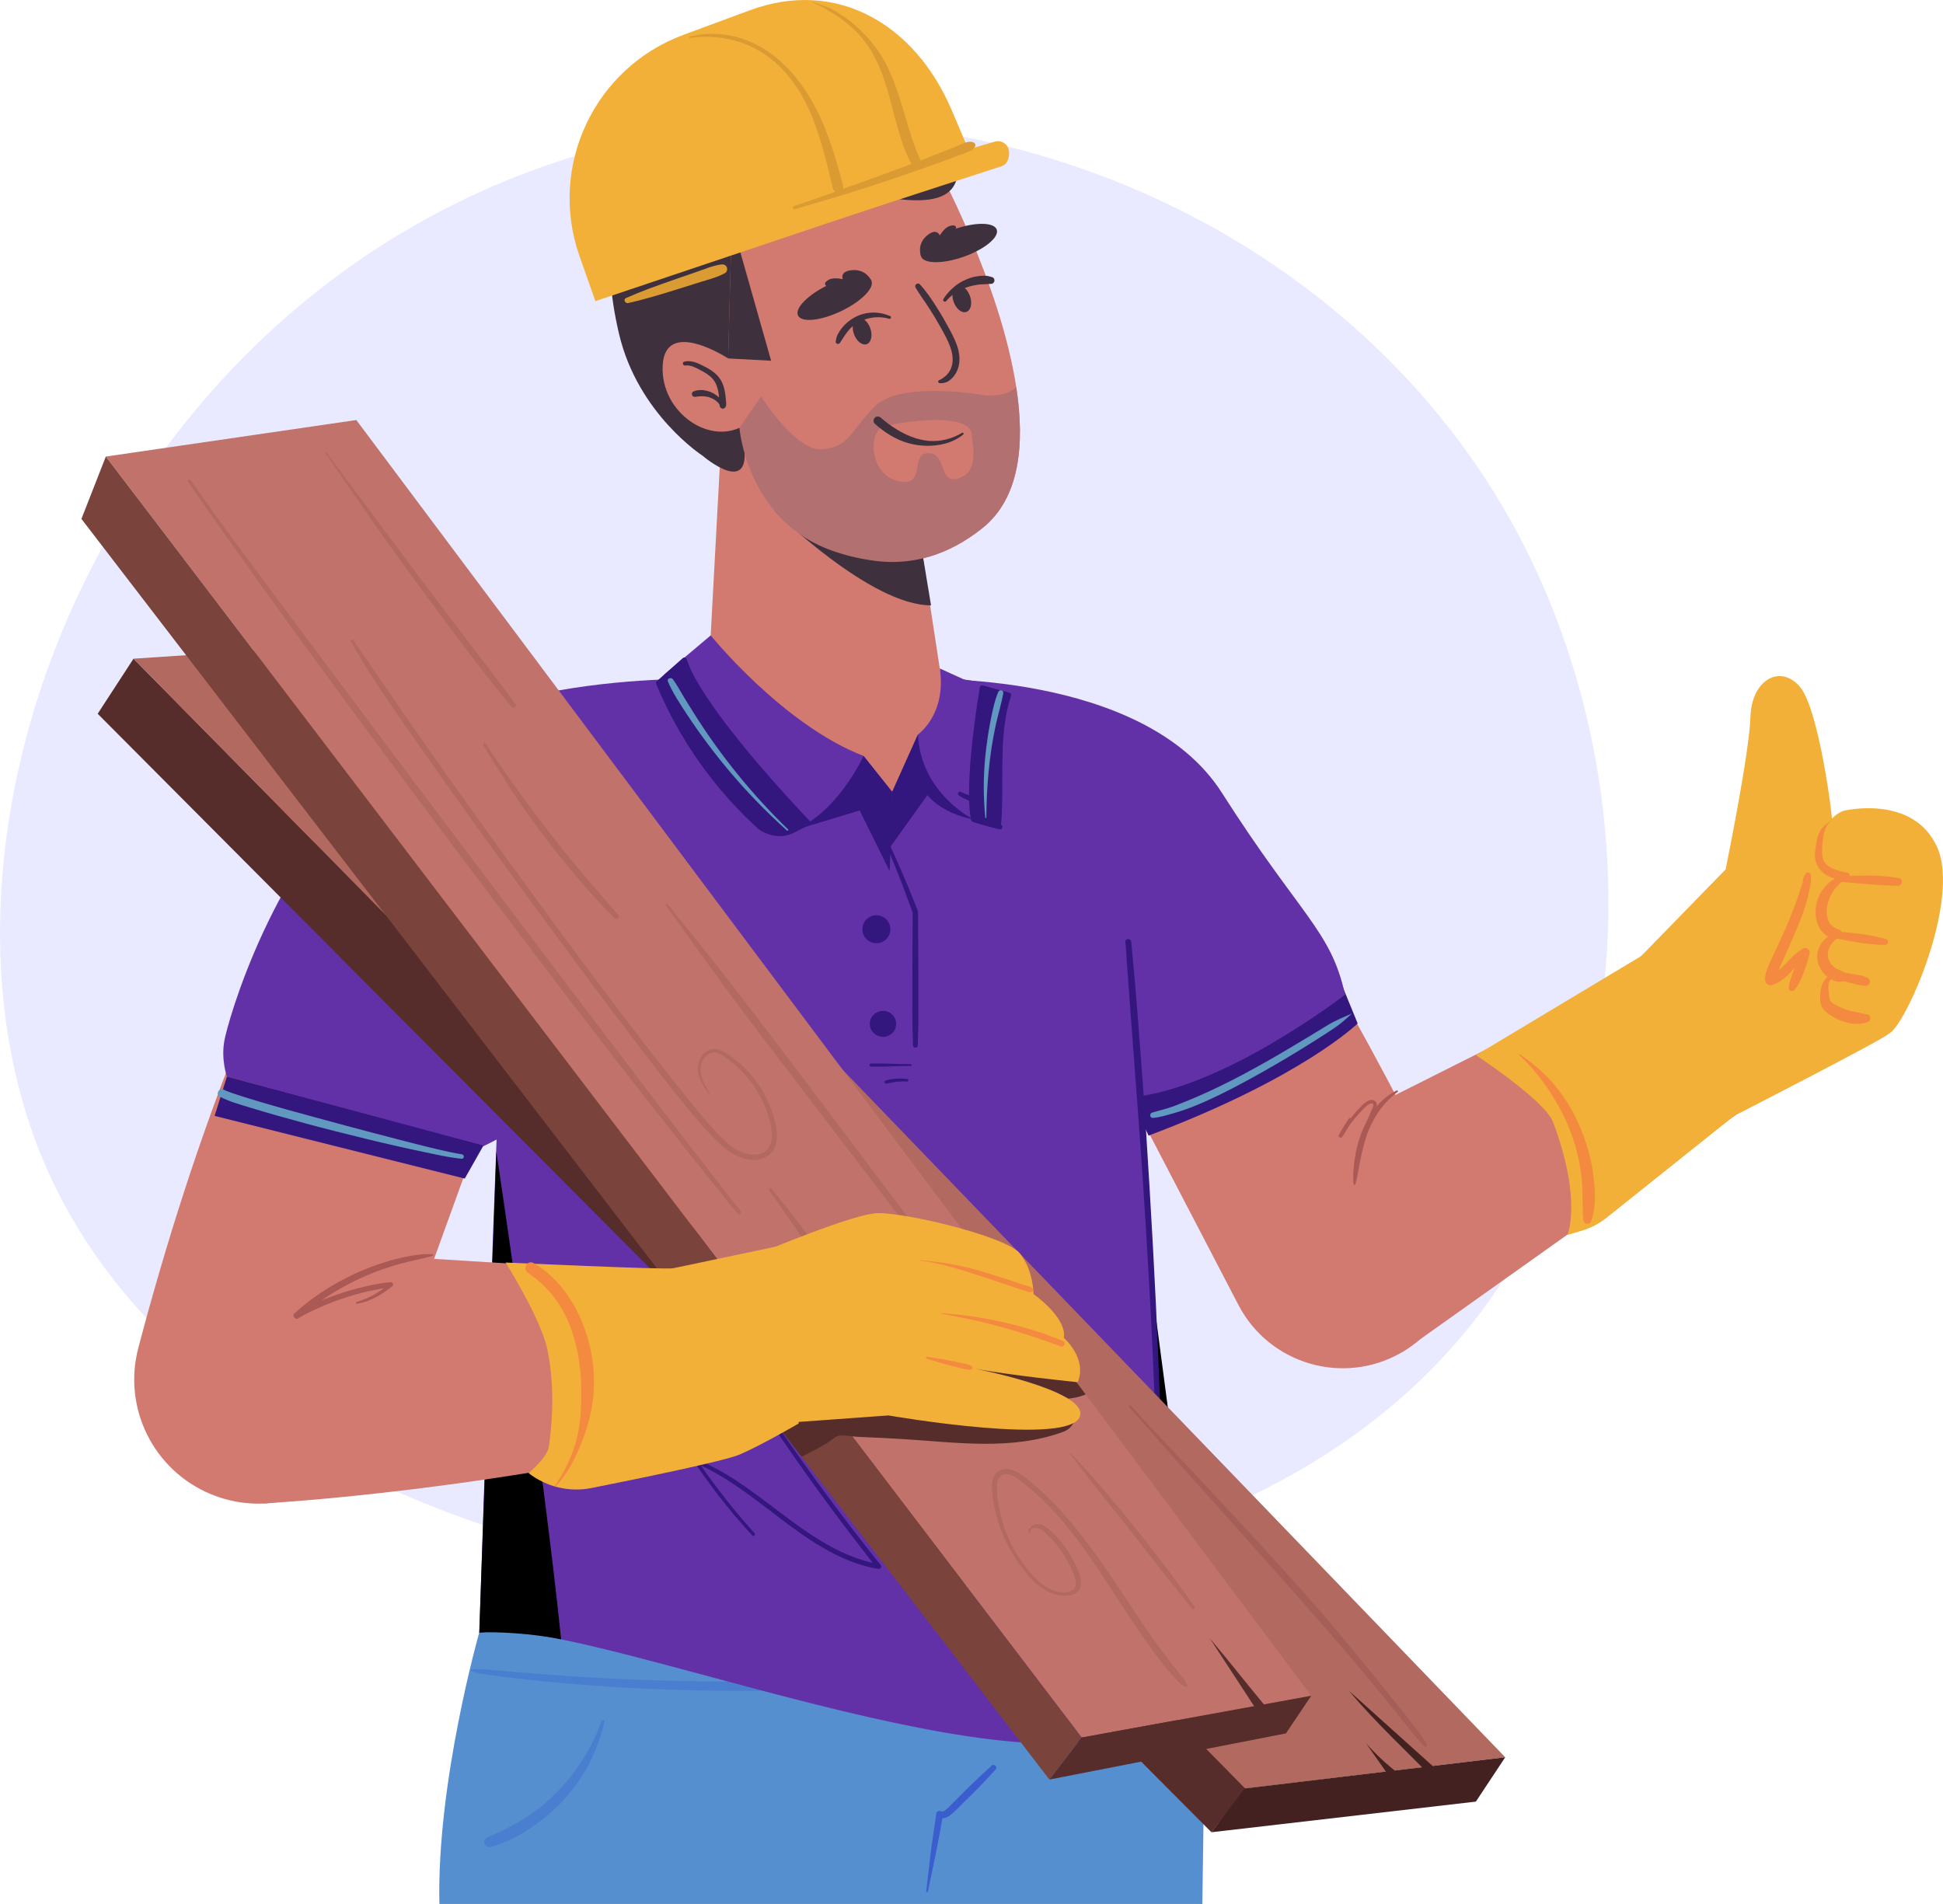
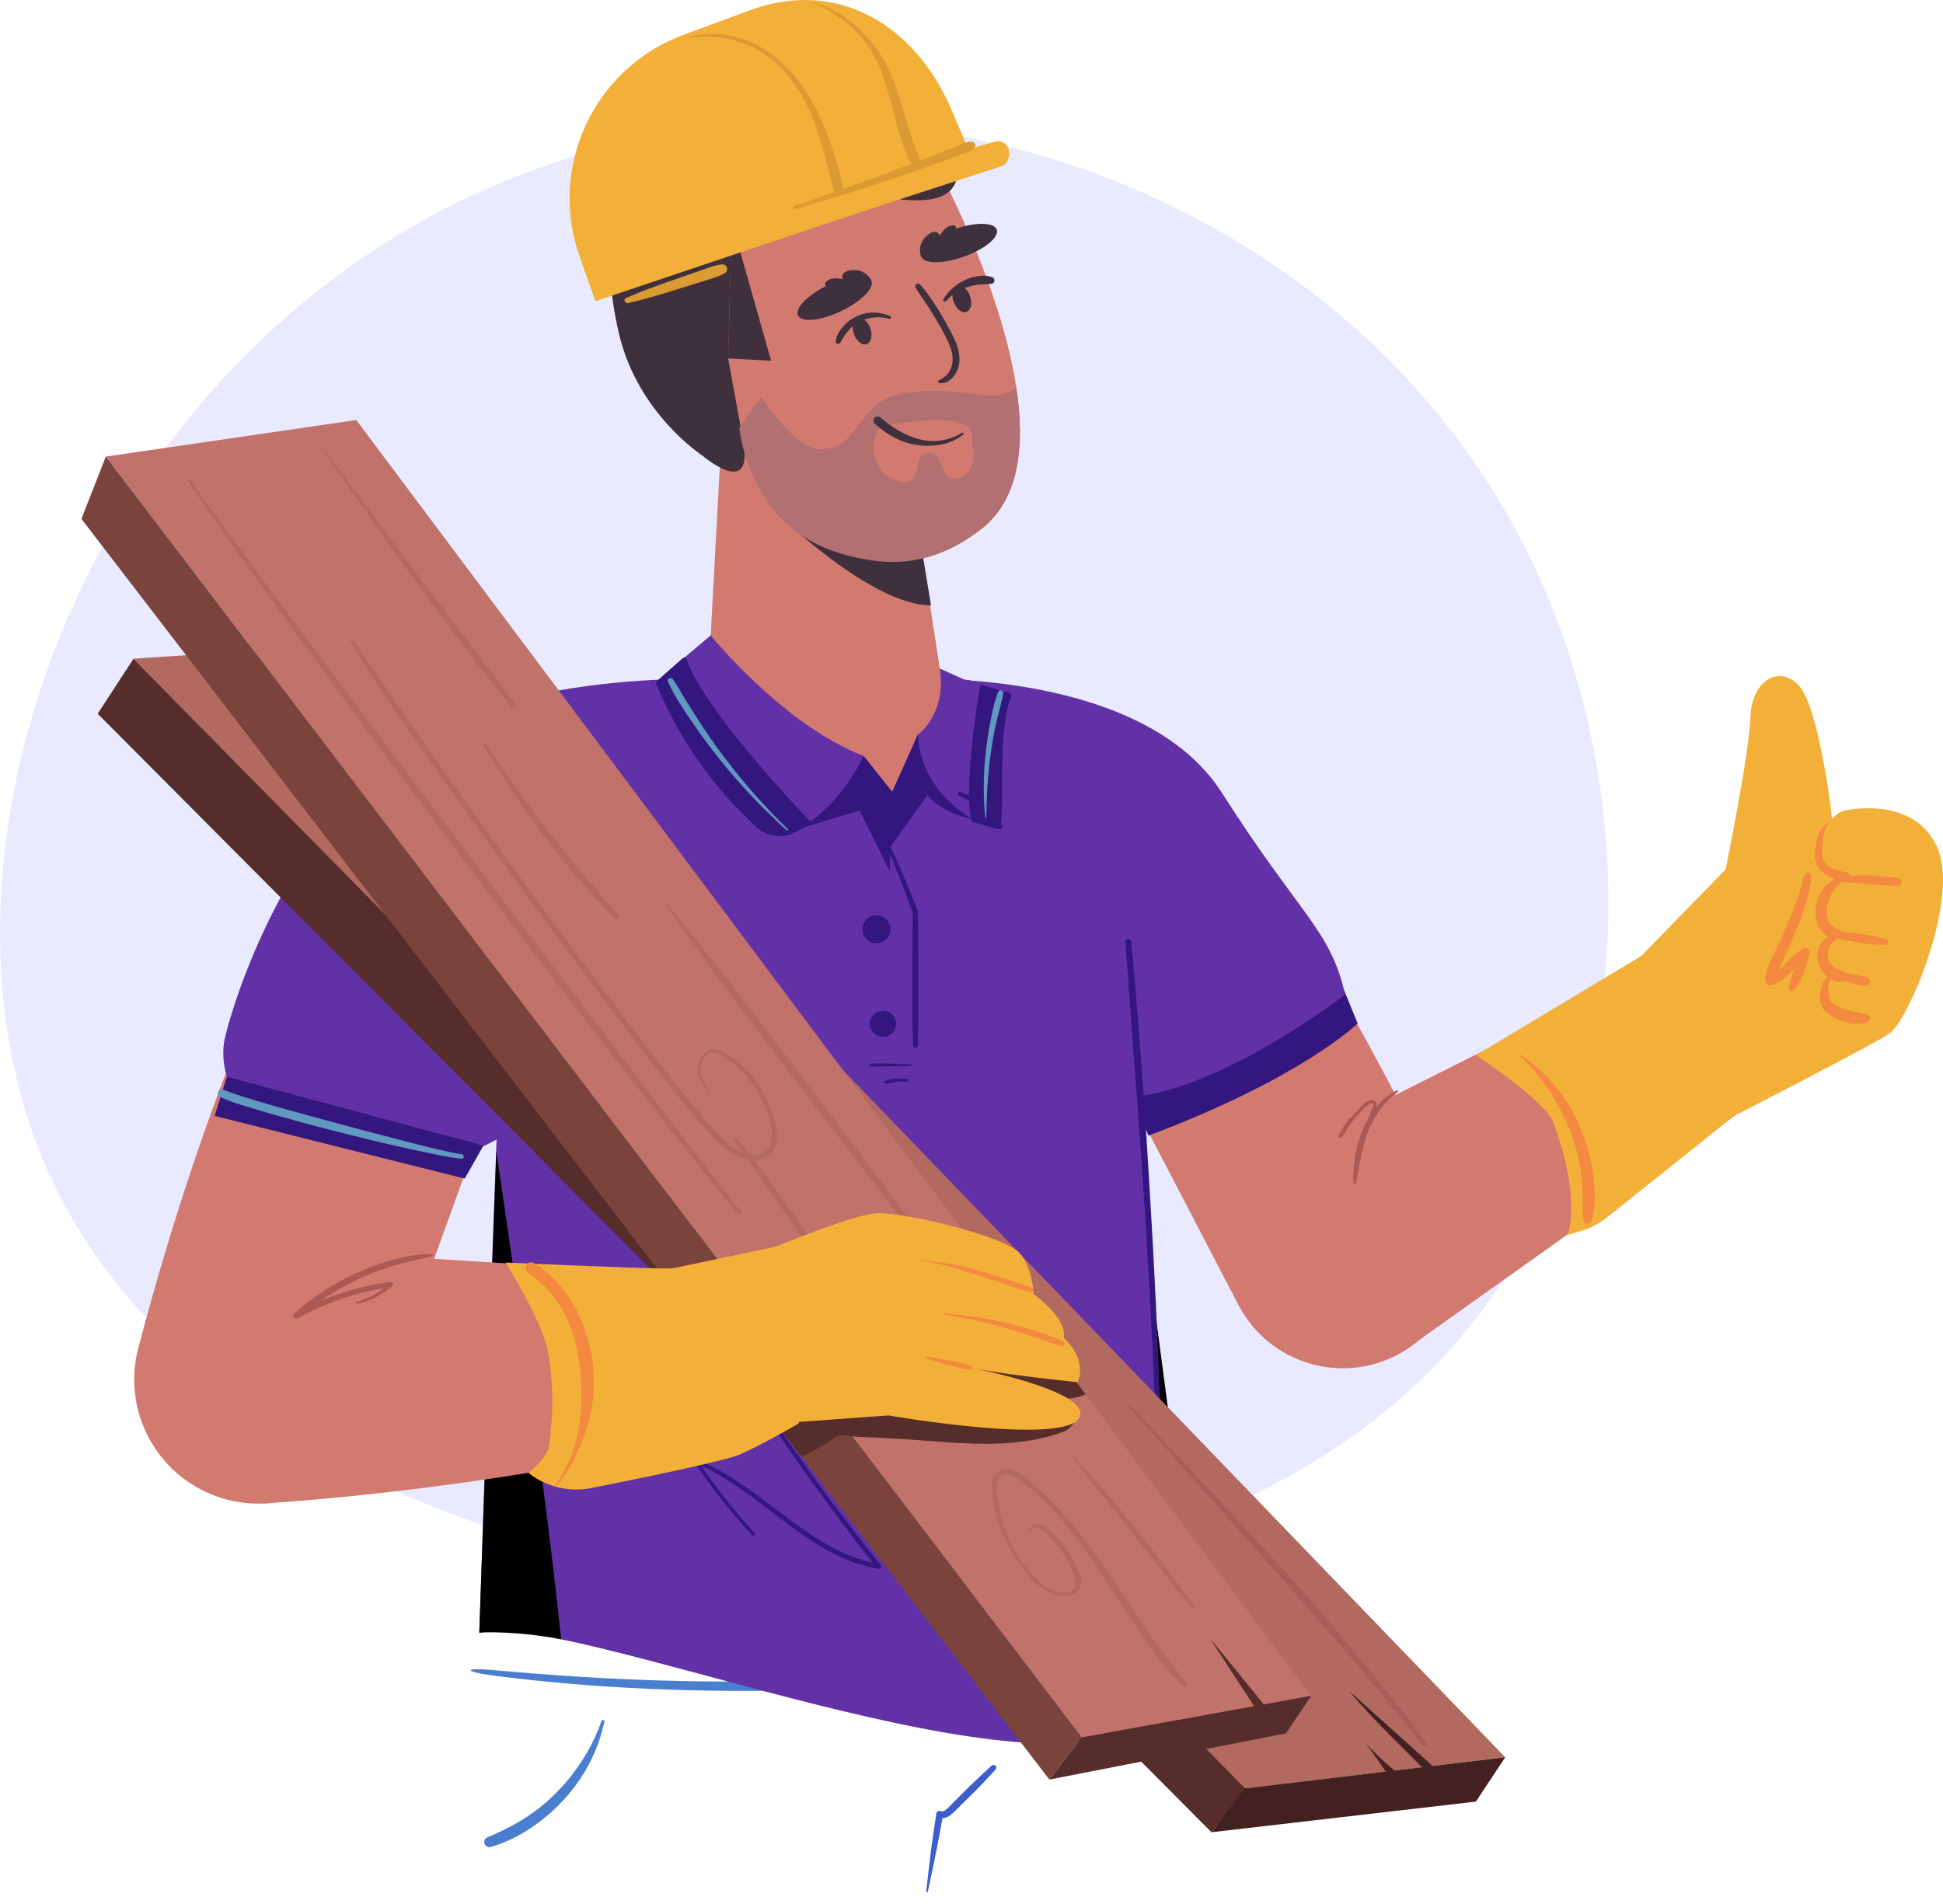
<svg xmlns="http://www.w3.org/2000/svg" id="Layer_1" data-name="Layer 1" viewBox="0 0 840.39 823.56">
  <defs>
    <style>
      .cls-1 {
        fill: #33177e;
      }

      .cls-1, .cls-2, .cls-3, .cls-4, .cls-5, .cls-6, .cls-7, .cls-8, .cls-9, .cls-10, .cls-11, .cls-12, .cls-13, .cls-14, .cls-15, .cls-16, .cls-17, .cls-18, .cls-19, .cls-20, .cls-21, .cls-22, .cls-23 {
        stroke-width: 0px;
      }

      .cls-2 {
        fill: #a55f58;
      }

      .cls-3 {
        fill: #4a7fcf;
      }

      .cls-4 {
        fill: #000;
      }

      .cls-5 {
        fill: #f3b039;
      }

      .cls-6 {
        fill: #6098bf;
      }

      .cls-7 {
        fill: #c1736b;
      }

      .cls-8 {
        fill: #558fcf;
      }

      .cls-9 {
        fill: #aa5955;
      }

      .cls-10 {
        fill: #db9b33;
      }

      .cls-11 {
        fill: #2d232d;
      }

      .cls-12 {
        fill: #7a433c;
      }

      .cls-13 {
        fill: #d27970;
      }

      .cls-14 {
        fill: #b2695f;
      }

      .cls-15 {
        fill: #3b5ecf;
      }

      .cls-16 {
        fill: #562d2a;
      }

      .cls-17 {
        fill: #6331a7;
      }

      .cls-18 {
        fill: #422120;
      }

      .cls-19 {
        fill: #3e303d;
      }

      .cls-20 {
        fill: #f48940;
      }

      .cls-21 {
        fill: #e9eaff;
      }

      .cls-22 {
        fill: #b37070;
      }

      .cls-23 {
        fill: #585cbf;
      }
    </style>
  </defs>
  <path class="cls-21" d="M635.75,573.68c74.25-92.43,78.65-239.05,17.94-347.99C569.6,74.81,366.64,7.07,201.66,85.78,34.16,165.68-37.04,369.27,18.69,501.93c85.37,203.21,473.13,250.92,617.06,71.75Z" />
-   <path class="cls-8" d="M207.28,706.19s-18.43,64.57-17.23,117.37h329.99l1.2-84s-267.93-70.34-313.96-33.37Z" />
  <path class="cls-3" d="M204.03,722.93c2.73.88,5.54,1.3,8.38,1.71s5.7.72,8.56,1.07c5.73.69,11.46,1.3,17.2,1.84,11.36,1.07,22.73,1.96,34.13,2.56,22.77,1.19,45.59,1.58,68.39,1.1,12.79-.27,25.55-.88,38.31-1.82,1.01-.07,1.87-.81,1.87-1.87,0-.97-.86-1.92-1.87-1.87-22.77,1.15-45.57,1.8-68.37,1.69-22.79-.11-45.59-1.04-68.33-2.61-6.31-.44-12.62-.94-18.93-1.46-3.21-.26-6.42-.54-9.62-.83s-6.4-.57-9.61-.34c-.46.03-.57.67-.11.82h0Z" />
  <path class="cls-13" d="M370.45,328.59s82.99-21.45,136.94,4.04c30.53,14.42,89.95,126.71,119.05,185.91,11.82,24.05,2.94,53.14-20.27,66.51h0c-25.13,14.48-57.27,5.05-70.59-20.72l-63.31-121.61" />
  <path class="cls-1" d="M580.26,425.71l6.96,16.98s-23.88,23.49-90.43,48.52l-7.72-16.46,91.19-49.04Z" />
  <polygon class="cls-4" points="498.43 558.15 517.69 704.16 488.02 642.75 498.43 558.15" />
  <path class="cls-17" d="M207.35,706.34c1.42-.37,3.06-.62,4.9-.74,7.26-.49,17.73.88,30.45,3.5,84.54,17.24,268.26,87.46,265.15,7.9,0,0-7.67-121.41-9.81-166.11-2.84-59.68-5.58-95.28-10.02-118.42-13.06-67.89-50.78-135.38-50.78-135.38l-79.5-12.46s-130.35,19.93-135,50.83c-4.65,30.9-15.4,370.89-15.4,370.89Z" />
  <path class="cls-4" d="M207.28,706.19c7.26-.49,22.7.3,35.42,2.91-7.74-75.59-28.02-210.95-28.02-210.95l-7.4,208.03Z" />
  <path class="cls-13" d="M162.25,614.97l57.96-160.09,95.54-133.79s-97.24-40.45-150.97,18.77c-43.53,47.97-82.12,156.3-104.97,243.26-6.81,25.92,6.59,52.87,31.34,63.16h0c28.29,11.76,60.67-2.49,71.1-31.3Z" />
  <path class="cls-19" d="M399.03,240.47s-18.27,7.13-39.11-2.26c0,0,16.51,17.77,41.22,16.09l-2.12-13.84Z" />
  <path class="cls-23" d="M385.06,334.32c-.06,2.66-.53,5.28-.58,7.94-.05,2.48-.07,4.96-.07,7.45,0,4.97-.1,9.94-.26,14.9s-.32,9.93-.6,14.89-.7,10.22-.81,15.36c-.03,1.62,2.62,2.06,2.9.39,1.63-9.98,1.97-20.28,2.12-30.39.07-5.05.03-10.1-.09-15.15-.06-2.49-.18-4.97-.37-7.45-.21-2.69-.88-5.27-1.19-7.94-.08-.65-1.03-.69-1.05,0h0Z" />
-   <path class="cls-23" d="M371.52,354.38v.04c.21-.28.42-.56.64-.84-.44.23-.72.67-.87,1.12l.84-1.09c-.12.08-.32.22-.42.33-.24.24-.41.56-.51.87-.02.07-.04.13-.06.2-.11.31-.12.63-.16.96l.08-.61c-.06.41-.16.82-.31,1.2l.26-.62c-.06.15-.13.31-.23.44l.42-.55s-.04.05-.07.07l.55-.43s-.07.05-.11.07l.66-.28s-.07.02-.1.03l.74-.1s-.04,0-.06,0l.74.1s-.06-.01-.09-.02l.67.28s-.08-.04-.11-.07l.57.44c-.08-.07-.15-.14-.21-.22l.45.58c-.08-.11-.14-.22-.19-.34l.29.69c-.1-.26-.14-.53-.18-.81l.1.78c-.03-.26-.05-.52-.02-.78l-.11.79c.02-.13.05-.26.1-.39l-.3.71c.04-.1.1-.18.16-.27l-.47.6c.06-.08.13-.15.22-.22l-.61.47c.07-.05.14-.1.22-.13l-.72.3c.07-.03.13-.04.2-.06l-.8.11c.07,0,.13,0,.2,0l-.8-.11s.09.02.14.04l-.72-.3c.12.05.24.13.34.2l-.6-.46s.06.06.09.08c.51.47.67.52,1.32.77l-.69-.29s.06.03.09.05c.32.2.67.31,1.04.33.37.08.74.07,1.11-.05l.67-.28c.42-.25.75-.58,1-1,.01-.02.02-.04.04-.06.08-.15.25-.55.3-.71.16-.5.12-.74.06-1.19-.02-.11-.03-.31-.07-.46-.15-.56-.48-1.16-.9-1.57-.89-.89-2.32-1.23-3.52-.87-1,.3-1.8.95-2.35,1.83-.2.32-.34.68-.45,1.04-.09.3-.12.75-.15.98-.01.12-.02.24-.02.36.02.63.15,1.25.35,1.85.24.7.6,1.39,1.15,1.89.43.39.93.74,1.52.86s1.03.16,1.59,0c.27-.08.54-.18.78-.32.69-.4,1.21-1.08,1.43-1.85.11-.37.14-.77.14-1.15s-.07-.8-.13-1.2c-.03-.19-.07-.38-.14-.55-.2-.51-.39-1.02-.78-1.42-.45-.46-1.07-.88-1.74-.82l.92.25c-.25-.14-.44-.2-.7-.23-.25-.03-.53-.04-.77.05l1.09.14-.04-.02c-.21-.12-.45-.19-.69-.19-.19,0-.37.03-.53.12-.36.15-.72.48-.8.89h0Z" />
  <path class="cls-17" d="M317.47,293.96s-103.1-6.63-151.52,36.17c-48.42,42.8-67.35,111.63-68.89,119.93-1.54,8.3,1.08,15.61,1.08,15.61l110.95,30.12s14.22-6.7,19.42-11.9c35.43-35.43,112.81-153.54,112.81-153.54l-23.86-36.39Z" />
  <polygon class="cls-1" points="98.15 465.67 92.83 482.68 201.02 509.8 209.1 495.52 98.15 465.67" />
  <path class="cls-17" d="M396.24,293.76s98.17-4.27,132.22,49.12c34.05,53.39,47.33,59.7,53.29,87.39,0,0-53.19,41.17-93.21,44.43-40.03,3.25-92.3-180.93-92.3-180.93Z" />
  <path class="cls-1" d="M502.92,675.82c-.14-9.66.09-19.33-.06-28.99s-.4-18.75-.7-28.13c-.59-18.02-1.33-36.03-2.18-54.03-.82-17.24-1.78-34.47-2.81-51.69s-2.06-33.41-3.29-50.1c-1.22-16.5-2.49-32.99-4.03-49.47-.19-2.01-.38-4.01-.57-6.02-.15-1.59-2.64-1.63-2.52,0,1.13,16.4,2.38,32.79,3.61,49.19,1.25,16.65,2.52,33.29,3.66,49.95,1.18,17.14,2.23,34.29,3.16,51.45s1.8,35.79,2.49,53.69c.36,9.31.63,18.62,1,27.92.19,4.84.32,9.69.58,14.53s.63,9.66.74,14.5c.06,2.4.11,4.8.16,7.2.01.49.77.49.77,0h0Z" />
  <path class="cls-1" d="M238.72,492.71c.71-6.59,1.55-13.14,2.5-19.7.9-6.17,1.51-12.38,2.35-18.55,1.67-12.31,3.78-24.55,6.16-36.74,1.42-7.26,2.82-14.55,4.43-21.77.47-2.13-2.64-3.01-3.28-.9-1.96,6.44-3.81,12.85-5.24,19.44-1.32,6.1-2.37,12.27-3.32,18.44-1.91,12.4-3.07,24.92-3.98,37.43-.27,3.65-.32,7.33-.45,10.99s-.38,7.59-.6,11.38c-.05.92,1.32.89,1.42,0h0Z" />
  <path class="cls-6" d="M199.69,499.26c-.53-.05-1.08-.14-1.86-.28-1.02-.18-2.03-.39-3.04-.6-2.81-.6-5.61-1.26-8.4-1.93-7.85-1.9-15.66-3.99-23.48-6.01-8.99-2.33-17.94-4.79-26.9-7.21-8.06-2.18-16.11-4.4-24.11-6.8-2.98-.89-5.96-1.8-8.91-2.76-1.1-.36-2.2-.73-3.29-1.12-.46-.17-.91-.33-1.37-.51-.18-.07-.36-.15-.55-.22-.35-.14.31.15-.19-.08-.27-.13-.55-.25-.81-.39-1.97-1.04-3.72,1.94-1.75,2.99,4.07,2.16,8.77,3.42,13.15,4.76,7.77,2.38,15.6,4.57,23.44,6.7,9.04,2.46,18.15,4.72,27.25,6.95,8.15,1.99,16.33,3.85,24.54,5.57,5.08,1.07,10.21,2.24,15.37,2.82.3.03.6.06.9.08,1.27.08,1.23-1.83,0-1.96h0Z" />
-   <path class="cls-6" d="M584.75,438.4c-3.57,1.54-7.07,2.95-10.41,4.98-5.35,3.26-10.7,6.53-16.09,9.72-12.96,7.69-26.17,15.07-40.01,21.09-3.43,1.49-6.89,2.89-10.38,4.23-3.14,1.2-6.36,1.88-9.55,2.85-1.21.37-1.05,2.37.31,2.28,2.95-.18,5.89-1.16,8.73-1.94,3.19-.88,6.31-1.98,9.38-3.22,7.02-2.85,13.81-6.26,20.49-9.83,12.57-6.74,24.84-14.07,36.81-21.82,2.33-1.51,4.66-3.05,6.8-4.83,1.35-1.12,2.57-2.38,3.95-3.48.01-.01,0-.03-.02-.02h0Z" />
  <path class="cls-13" d="M297.3,172.65c10.43,19.09,23.43,36.05,37.88,48.53.02.02.04.04.06.06,12.88,11.13,26.91,18.7,41.27,21.07.02.02.04.02.06.02.93.12,1.83.27,2.74.37.33.04.66.06.99.1,14.85,1.48,30-2.7,44.6-14.34,16.13-12.88,18.46-36.13,14.67-60.88-6.97-45.71-34.75-96.51-34.75-96.51-12.88-26.7-38.27-11.79-76.16-5-37.9,6.77-61.5,51.45-31.35,106.57Z" />
  <path class="cls-13" d="M397.56,230.86l8.91,58.29s11.96,50.1-24.11,56.26c-36.06,6.16-75.78-55.55-75.78-55.55l6.04-112.04,84.94,53.04Z" />
  <path class="cls-19" d="M335.23,221.25s41.44,40.74,67.46,40.59l-5.13-30.98-62.33-9.61Z" />
  <path class="cls-19" d="M296.21,69s-45.47,3.12-28.46,75.44c8.13,34.57,36.11,52.67,36.11,52.67,0,0,22.92,19.71,17.36-7.57l-6.28-34.5,1.56-59.02-20.29-27.01Z" />
-   <path class="cls-13" d="M314.94,155.04s-27.1-17.75-28.31,2.89c-1.2,20.64,21.2,35.82,36.21,25.44,15.02-10.38-7.91-28.34-7.91-28.34Z" />
  <path class="cls-19" d="M406.44,165.74c1.44.07,2.81-.18,4-1.02s2.14-1.87,2.88-3.11c1.71-2.83,1.98-6.06,1.38-9.26-.67-3.55-2.38-6.84-4.07-10.01s-3.53-6.34-5.47-9.4c-2.21-3.5-4.49-6.92-7.31-9.96-.91-.98-2.54.29-1.84,1.42.88,1.45,1.75,2.89,2.73,4.27s1.93,2.79,2.86,4.21c1.85,2.84,3.61,5.75,5.26,8.72s3.26,5.8,4.3,8.92c.92,2.77,1.27,5.63.35,8.33-.4,1.19-1.1,2.35-1.99,3.29-.44.46-.93.8-1.43,1.18-.6.45-1.1.82-1.82,1.07s-.6,1.3.18,1.34h0Z" />
  <ellipse class="cls-19" cx="361.02" cy="128.93" rx="17.57" ry="6.31" transform="translate(-20.36 167.77) rotate(-25.47)" />
  <path class="cls-19" d="M376.88,121.38s-2.14-4.93-8.06-4.54c-5.92.39-4.27,3.95-4.27,3.95,0,0-3.9-1.03-6.14.24-2.8,1.59-1.01,2.66-1.01,2.66l19.48-2.3Z" />
  <ellipse class="cls-19" cx="414.74" cy="105.09" rx="17.36" ry="6.29" transform="translate(-11.28 144.57) rotate(-19.51)" />
  <path class="cls-19" d="M398.39,110.91s-2.03-4.97,2.34-8.84c4.38-3.88,5.77-.22,5.77-.22,0,0,1.96-3.46,4.42-4.14,3.07-.85,2.59,1.15,2.59,1.15l-15.12,12.06Z" />
  <ellipse class="cls-19" cx="372.88" cy="143.22" rx="3.75" ry="5.97" transform="translate(-26.42 132.77) rotate(-19.51)" />
  <ellipse class="cls-19" cx="416" cy="129.27" rx="3.75" ry="5.97" transform="translate(-19.29 146.38) rotate(-19.51)" />
  <path class="cls-22" d="M319.82,185.08s1.58,19.81,15.35,36.11c.02.02.04.04.06.06,5.8,6.85,13.76,13.09,24.69,16.95,5.45,1.93,11.01,3.29,16.58,4.11.02.02.04.02.06.02.93.12,1.83.27,2.74.37.33.04.66.06.99.1,14.85,1.48,30-2.7,44.6-14.34,16.13-12.88,18.46-36.13,14.67-60.88-6.07,5.18-15.62,3.11-15.62,3.11,0,0-34.73-5.97-45.67,5.2-10.97,11.17-10.64,17.2-22.36,18.43-11.71,1.23-26.7-22.82-26.7-22.82l-9.38,13.56ZM382.52,184.34c6.79-1.65,36.53-6.55,37.72,3.42.68,5.66,3.05,16.24-5.5,19.12-9.48,3.19-4.57-12.54-14.64-10.68-5.68,1.05,0,15.41-12.33,11.71-12.34-3.7-12.06-21.92-5.25-23.56Z" />
  <path class="cls-19" d="M416.1,187.22c-4.24,2.61-9.48,3.93-14.45,3.47s-9.66-2.4-13.83-4.96c-2.52-1.54-4.69-3.16-6.85-5.06-.75-.66-1.87-.74-2.6,0-.68.68-.74,1.94,0,2.6,4.12,3.71,8.99,6.87,14.38,8.38s10.82,1.58,16.05.22c2.9-.75,5.51-2.08,7.85-3.95.4-.32-.12-.97-.54-.71h0Z" />
  <path class="cls-19" d="M296.44,158.11c2.32-.35,4.69,1.06,6.66,2.08s3.74,2.07,5.16,3.7,2.05,3.58,2.44,5.58c.2,1.02.3,2.05.37,3.09.07,1.15-.08,2.48.42,3.54l1.15-2c-.06,0-.11-.01-.17-.02l.9.52c-1.55-2.05-3.3-3.84-5.69-4.89s-5.37-1.45-7.83-.33c-.55.25-.73,1.03-.5,1.54.27.6.83.81,1.45.71,2.08-.31,4.01-.42,6.06.25,1.93.63,3.83,1.9,4.71,3.78v-1.05c-.02.05-.05.11-.07.16-.36.71-.13,1.56.63,1.88s1.5-.12,1.79-.86c.35-.88.09-2.09.02-3.02-.08-.98-.19-1.96-.35-2.93-.3-1.87-.83-3.72-1.79-5.36-1.96-3.36-5.49-5.24-8.9-6.85-2.17-1.03-4.51-1.8-6.92-1.2-1.11.28-.62,1.84.46,1.68h0Z" />
  <path class="cls-17" d="M307.4,274.84s31.16,38.66,66.11,52.15l23.52,29.51.97,77.65-13.78-5.62-31.52-89.61-32.88,20.11s-33.37-44.05-32.65-67.13l20.23-17.06Z" />
  <path class="cls-17" d="M380.54,354.49l16.49-36.78s12.48-8.73,9.45-28.56l25.7,11.67-6.06,66.75-24.96-23.65-20.61,30.27v-19.7Z" />
  <path class="cls-1" d="M384.81,376.83l1.09-34.3-12.39-15.54s-11.45,25.21-30.93,32.4l29.24-8.8,12.99,26.24Z" />
  <path class="cls-1" d="M421.17,354.49s-22.89-11.1-24.15-36.78l-11.13,24.82-1.68,25.04,16.93-23.65s5.46,7.71,20.03,10.57Z" />
  <path class="cls-1" d="M432.59,347.72c-1.51-.13-3.06-.29-4.54-.66s-2.86-.87-4.29-1.33c-2.87-.91-5.59-2.1-8.36-3.26-.96-.4-1.46,1.09-.68,1.6,2.58,1.69,5.63,2.84,8.63,3.54,1.48.34,3.03.49,4.54.62s3.12.3,4.7.33c.56.01.54-.81,0-.85h0Z" />
  <g>
    <path class="cls-1" d="M432.59,357.75c1.44-18.5-1.95-39.54,3.82-57.17l-11.62-3.1s-6.97,41.71-3.61,57.02l11.41,3.25Z" />
    <path class="cls-1" d="M432.92,357.75c.67-7.45.58-14.94.6-22.41.02-7.5.09-15.06,1.1-22.5.55-4.07,1.41-8.11,2.71-12.01.16-.49-.19-1.04-.66-1.17-3.38-.93-6.77-1.87-10.15-2.79-.48-.13-.96-.26-1.45-.39s-1.18.17-1.27.72c-.86,5.06-1.58,10.16-2.24,15.25-1.24,9.59-2.28,19.26-2.42,28.94-.07,4.46-.01,9.04.93,13.41.08.39.43.7.8.8,3.17.91,6.33,1.86,9.52,2.7.71.19,1.6.49,2.34.39h-.55l.13.04c1.28.36,1.82-1.62.55-1.98l-.13-.04.45.26c-.48-.4-1.29-.6-1.88-.78-.91-.28-1.83-.54-2.75-.8l-5.78-1.64-1.3-.37.8.8c-.4-1.82-.54-3.14-.68-5.04-.15-2.08-.21-4.17-.2-6.25,0-4.83.28-9.65.67-14.46.69-8.55,1.7-17.09,2.91-25.43.26-1.76.51-3.52.8-5.27l-1.27.72c3.39.9,6.8,1.77,10.19,2.65l1.45.38-.66-1.17c-2.24,7.08-3.02,14.54-3.26,21.93s.17,15.27.27,22.89c.06,4.2.03,8.4-.24,12.59-.03.43.62.42.66,0Z" />
  </g>
  <path class="cls-1" d="M373.3,344.25c6.45,12.85,12.25,26,17.36,39.43,1.27,3.35,2.5,6.72,3.72,10.09.08.22.15.46.25.67-.04-.08.17.37.12.14,0,0,0,.01,0,.02,0,.03,0,.07,0,.1.01.15,0,.31,0,.46l-.02,4.83c-.03,6.32-.07,12.65-.09,18.97-.03,7.12-.03,14.24-.01,21.36,0,2.61.08,5.21.16,7.82.04,1.29.02,2.58.1,3.87,0,.12.02.17.04.33-.06-.42-.03-.3-.03-.2,0,.01,0,.03,0,.04,0,1.32,2.06,1.33,2.06,0,0-.01,0-.03,0-.04,0-.1.03-.22-.03.2.02-.15.03-.22.04-.35.01-.18,0-.35.01-.53l.05-2.01c.06-2.34.18-4.69.19-7.03.02-6.97.03-13.94,0-20.91s-.06-13.32-.09-19.98l-.03-5.72c0-.38.01-.76,0-1.14-.03-.67-.4-1.34-.64-1.96-.64-1.64-1.28-3.27-1.94-4.9-5.38-13.38-11.42-26.52-17.97-39.36-.8-1.56-1.6-3.12-2.42-4.67-.28-.53-1.07-.06-.8.47h0Z" />
  <path class="cls-1" d="M384.29,405.01h0c.55-.95.82-1.97.83-3.07,0-1.09-.28-2.11-.83-3.06-.54-.91-1.26-1.64-2.17-2.17-.95-.55-1.97-.82-3.06-.83-1.09,0-2.11.28-3.06.83-.91.54-1.64,1.26-2.17,2.17-.55.95-.82,1.97-.83,3.06,0,1.09.28,2.11.83,3.06h0c.54.92,1.26,1.64,2.17,2.18.94.55,1.96.82,3.06.83,1.09,0,2.11-.28,3.06-.83.91-.54,1.63-1.26,2.17-2.17h0Z" />
  <path class="cls-1" d="M378.9,447.63c.08.03.16.07.24.1.88.51,1.82.76,2.84.77,1.02,0,1.96-.26,2.84-.77.85-.5,1.52-1.17,2.02-2.02.51-.88.76-1.82.77-2.84,0-1.02-.26-1.96-.77-2.84-.5-.85-1.17-1.52-2.02-2.02-.88-.51-1.82-.76-2.84-.77-1.02,0-1.96.26-2.84.77-.08.04-.16.07-.24.1-.83.49-1.49,1.15-1.97,1.97-.5.86-.75,1.78-.75,2.78,0,.99.25,1.92.75,2.78.49.83,1.15,1.49,1.97,1.97h0Z" />
  <path class="cls-1" d="M393.96,460.31c-5.74-.03-11.48-.42-17.22-.29-.86.02-.86,1.31,0,1.33,5.74.13,11.48-.26,17.22-.29.49,0,.49-.75,0-.76h0Z" />
  <path class="cls-1" d="M392.31,466.69c-3.07-.35-6.24-.19-9.21.68-.87.26-.51,1.58.38,1.36,2.91-.72,5.84-1.1,8.84-.89.75.05.73-1.08,0-1.16h0Z" />
  <path class="cls-1" d="M309.49,411.41c-7.56-.39-15.11.22-22.51,1.76-1.09.23-1.12,1.7-.29,2.24,5.99,3.9,12.94,5.98,20.05,6.32,1.32.06,1.61-2.02.31-2.31-5.78-1.31-11.92-1.05-17.51.92-1.21.42-.71,2.34.53,1.94,5.3-1.71,10.94-1.96,16.35-.59l.31-2.31c-6.64-.48-13.12-2.67-18.81-6.08l-.29,2.24c7.15-1.69,14.52-2.45,21.86-2.29,1.18.03,1.17-1.77,0-1.83h0Z" />
  <g>
    <path class="cls-1" d="M349.57,355.89s-46.67-48.39-53.54-70.51l-11.31,10.01c9.83,23.73,24.99,45.23,44.05,62.45,0,0,6.83,5.04,13.82,1.54l6.99-3.5Z" />
    <path class="cls-1" d="M350.29,355.17c-1.57-1.63-3.12-3.29-4.66-4.94-3.88-4.18-7.71-8.4-11.48-12.68-4.92-5.58-9.74-11.24-14.4-17.04s-9.26-11.8-13.44-18.02c-1.84-2.74-3.61-5.54-5.22-8.42-.71-1.26-1.38-2.55-2.01-3.85-.3-.62-.58-1.24-.85-1.86-.17-.39-.43-1.04-.65-1.62-.2-.53-.38-1.06-.55-1.6-.24-.77-1.13-.97-1.72-.45-3.3,2.93-6.61,5.85-9.91,8.78-.47.41-.93.83-1.4,1.24-.25.22-.39.69-.26,1,3.01,7.25,6.48,14.29,10.43,21.07s8.35,13.28,13.16,19.48,10.01,12.04,15.59,17.52c1.38,1.35,2.78,2.68,4.2,3.98.62.57,1.2,1.09,1.92,1.52,2.35,1.4,5.06,2.29,7.8,2.4,1.9.08,3.8-.28,5.55-1.03s3.27-1.61,4.89-2.42c.92-.46,1.92-.87,2.8-1.4,0,0,.02,0,.02-.01,1.18-.59.14-2.37-1.04-1.78-.45.23-.91.45-1.36.68l-3.19,1.6c-1.71.86-3.37,1.8-5.28,2.16-2.81.52-5.78-.2-8.29-1.49-2.08-1.07-3.48-2.68-5.21-4.34-5.49-5.27-10.63-10.91-15.39-16.86s-9.12-12.25-13.06-18.78-7.43-13.3-10.47-20.28c-.37-.85-.73-1.71-1.09-2.56l-.26,1c3.3-2.93,6.61-5.85,9.91-8.78.47-.41.93-.83,1.4-1.24l-1.72-.45c1.74,5.57,4.85,10.72,8,15.59,4.08,6.31,8.61,12.33,13.27,18.22,4.71,5.95,9.6,11.76,14.6,17.48,3.97,4.55,8.02,9.04,12.12,13.48,1.89,2.04,3.74,4.18,5.74,6.11.03.03.05.06.08.08.92.95,2.37-.5,1.45-1.45Z" />
  </g>
  <path class="cls-6" d="M340.85,358.76c-15.33-14.88-28.93-31.59-40.34-49.65-1.56-2.47-3.11-4.94-4.62-7.44-1.58-2.63-3.04-5.33-4.83-7.83-.72-1-2.74-.42-2.18.92,2.07,4.91,5.12,9.48,8.02,13.93s6.09,8.94,9.34,13.26c6.45,8.6,13.41,16.8,20.89,24.52,4.26,4.41,8.68,8.67,13.24,12.77.32.29.8-.17.48-.48h0Z" />
  <path class="cls-6" d="M426.6,353.67c.08-9.05.63-18.07,1.82-27.04.59-4.45,1.37-8.87,2.33-13.26s2.35-8.9,3.18-13.41c.27-1.46-1.64-1.94-2.19-.6-1.73,4.23-2.63,8.85-3.48,13.33-.85,4.46-1.51,8.96-1.99,13.47-.98,9.13-1.04,18.38-.09,27.51.03.27.42.28.43,0h0Z" />
  <path class="cls-1" d="M297.14,557.11c4.75,8.26,9.61,16.45,14.59,24.57s10.12,16.23,15.36,24.23c5.22,7.97,10.55,15.86,15.99,23.67s11.05,15.61,16.74,23.29,11.46,15.24,17.35,22.73c.72.92,1.45,1.84,2.18,2.76l1.03-1.77c-11.74-2.03-22.23-7.69-31.95-14.37-10.01-6.88-19.32-14.73-29.45-21.44-5.63-3.74-11.56-7.03-17.84-9.54-.63-.25-1.27.62-.9,1.17,5.99,8.66,12.25,17.08,19.14,25.05,1.96,2.26,3.96,4.48,5.97,6.69.62.68,1.63-.33,1.01-1.01-7.02-7.69-13.58-15.85-19.68-24.28-1.73-2.39-3.44-4.8-5.07-7.26l-1.09,1.09c11.2,4.75,21.11,12.06,30.74,19.38,9.54,7.25,19.03,14.78,29.78,20.19,5.92,2.98,12.22,5.28,18.77,6.37,1.07.18,1.7-.92,1.03-1.77-5.95-7.43-11.8-14.94-17.53-22.54s-11.32-15.23-16.82-22.97-10.93-15.61-16.22-23.54-10.43-15.85-15.47-23.89c-5.06-8.07-10.01-16.21-14.84-24.42-.59-1.01-1.19-2.02-1.78-3.03-.4-.68-1.45-.07-1.05.62h0Z" />
  <path class="cls-19" d="M275.77,74.08c0,2.12.08,4.05.23,5.88v.21s.02,0,.02,0c3.23,40.1,40.49,15.84,40.49,15.84l.02-.02c.06-.51,2.76-17.45,22.36-17.45,3.39,0,8.02.53,13.39,1.3,26.09,3.72,62.67,16.69,62.09-7.58s-28.29-37.45-28.29-37.45c0,0,19.1,14.64-5.55,7.38-23.41-6.91-96.8-16.05-104.16,25.06-.39,2.14-.6,4.42-.6,6.83Z" />
  <polygon class="cls-19" points="314.94 155.04 333.53 156.04 316.5 96.01 314.94 155.04" />
  <path class="cls-11" d="M275.77,74.08c0,2.12.2,5.2.2,5.2l40.54,16.73.02-.02c.06-.51,2.76-17.45,22.36-17.45,3.39,0,8.02.53,13.39,1.3-12.34-1.87-21.54-5.16-38.58-10.84-17.32-5.78-37.34-1.75-37.34-1.75-.39,2.14-.6,4.42-.6,6.83Z" />
  <path class="cls-19" d="M385.05,136.74c-3.73-1.63-7.86-2.01-11.79-.92-3.63,1-6.84,3.19-9.18,6.14-.67.85-1.26,1.73-1.75,2.69s-.73,2.05-.85,3.15c-.11,1.04,1.36,1.25,1.84.5,1.73-2.69,3.27-5.43,5.82-7.46s5.92-3.29,9.3-3.57c2.07-.17,4.14.03,6.14.62.66.19,1.14-.85.48-1.14h0Z" />
  <path class="cls-19" d="M409.2,130.27c2.38-2.81,5.38-4.73,8.84-5.95.89-.31,1.79-.57,2.71-.77.43-.09.87-.16,1.3-.24.25-.05.49-.09.74-.14.06-.01.59-.09.26-.04.93-.13,1.87-.17,2.81-.19s1.87-.13,2.81-.15c1.69-.04,2.02-2.43.4-2.93-1.06-.33-2.1-.58-3.21-.6s-2.21.1-3.3.26c-2.02.3-3.92.98-5.75,1.87-3.54,1.71-6.68,4.66-8.79,7.97-.45.71.62,1.57,1.18.91h0Z" />
  <polygon class="cls-16" points="523.98 792.54 42.25 308.74 57.75 284.91 539.12 773.34 523.98 792.54" />
  <polyline class="cls-14" points="538.59 773.66 651.04 760.11 185.01 276.48 57.75 284.91" />
  <polygon class="cls-7" points="567.13 733.51 467.84 751.57 368.6 621.28 355.8 604.49 45.78 197.48 154.11 181.68 461.68 592.62 461.69 592.62 469.59 603.18 567.13 733.51" />
-   <path class="cls-14" d="M332.67,514.95c5.22,7.25,10.26,14.63,15.35,21.97s10.14,14.56,15.14,21.89c2.86,4.2,5.68,8.44,8.56,12.63.8,1.17,2.68.11,1.92-1.12-4.68-7.63-9.66-15.07-14.74-22.44s-10.23-14.77-15.74-21.85c-3.11-3.99-6.26-7.96-9.39-11.93-.49-.62-1.58.2-1.11.86h0Z" />
+   <path class="cls-14" d="M332.67,514.95c5.22,7.25,10.26,14.63,15.35,21.97c2.86,4.2,5.68,8.44,8.56,12.63.8,1.17,2.68.11,1.92-1.12-4.68-7.63-9.66-15.07-14.74-22.44s-10.23-14.77-15.74-21.85c-3.11-3.99-6.26-7.96-9.39-11.93-.49-.62-1.58.2-1.11.86h0Z" />
  <path class="cls-14" d="M287.96,391.6c7.99,11.04,15.84,22.18,23.89,33.18,7.97,10.88,16.16,21.61,24.33,32.35,16.45,21.63,33.05,43.14,49.49,64.78,4.64,6.11,9.29,12.2,13.96,18.29s9.18,12.11,14.15,17.85c.64.74,1.91-.23,1.37-1.05-3.76-5.69-7.88-11.12-11.98-16.57s-8.2-10.92-12.33-16.36c-8.15-10.75-16.22-21.56-24.33-32.35-16.32-21.71-32.72-43.37-49.29-64.89-9.31-12.09-19.01-23.86-28.5-35.79-.33-.42-1.06.14-.75.58h0Z" />
  <path class="cls-5" d="M257.5,130.26l165.62-55.64-11.52-27.05c-15.77-37-49.58-57.07-87.3-43.12l-28.69,10.62c-38.61,14.29-58.62,56.9-44.96,95.73l6.85,19.46Z" />
  <path class="cls-5" d="M357.12,96.62l76.3-24.79c2.89-.98,3.88-5.83,2.31-8.45h0c-1.12-1.87-3.36-2.74-5.45-2.13l-65.78,19.32-7.39,16.05Z" />
  <path class="cls-10" d="M298.36,16.39c13.03-1.85,26.52,1.55,36.51,10.24s15.44,19.98,19.29,31.98c2.41,7.51,4.23,15.22,6.08,22.89.7,2.88,5.22,1.65,4.45-1.23-3.75-13.9-7.83-28-15.72-40.21-6.79-10.5-16.2-19.62-28.34-23.46-7.3-2.31-14.99-2.63-22.41-.71-.33.09-.18.55.14.5h0Z" />
  <path class="cls-10" d="M351.22.98c2.56.92,4.97,2.39,7.31,3.76s4.44,2.74,6.51,4.32c4.19,3.22,7.93,7.04,10.82,11.47,6.2,9.53,8.62,20.74,11.52,31.58,1.71,6.38,3.67,12.9,6.78,18.75.54,1.02,1.96,1.34,2.93.77,1.09-.64,1.24-1.87.77-2.93-4.81-10.93-7.03-22.71-11.38-33.8-2.13-5.43-4.75-10.54-8.34-15.16-3.19-4.1-6.89-7.86-11.01-11.03-2.34-1.8-4.83-3.44-7.47-4.77s-5.53-2.17-8.4-3.15c-.12-.04-.17.14-.05.18h0Z" />
  <path class="cls-10" d="M343.8,90.48c10.45-3.13,20.93-6.08,31.31-9.45s20.37-6.81,30.47-10.44c2.91-1.05,5.81-2.12,8.7-3.2,1.37-.51,2.75-1.02,4.11-1.54,1.51-.58,2.82-1.14,3.44-2.71.2-.5-.12-1.25-.6-1.48-2.37-1.14-5.35.77-7.57,1.66-2.42.96-4.85,1.92-7.28,2.87-5.01,1.97-10.03,3.91-15.06,5.8-10.15,3.83-20.37,7.43-30.57,11.11-5.75,2.08-11.51,4.14-17.33,6.02-.86.28-.5,1.63.38,1.37h0Z" />
  <path class="cls-10" d="M271.66,131.09c7.12-1.57,14.1-3.72,21.06-5.89l10.44-3.27c3.48-1.09,7.13-1.99,10.34-3.75.9-.49,1.25-1.68.85-2.59-.45-1.03-1.39-1.35-2.45-1.2-3.59.5-7.05,1.99-10.47,3.17l-10.35,3.59c-6.86,2.38-13.71,4.82-20.34,7.78-1.28.57-.34,2.45.91,2.17h0Z" />
  <polygon class="cls-12" points="467.84 751.57 453.87 769.74 346.69 630.13 335.28 615.26 35.22 224.45 45.78 197.48 355.8 604.49 368.6 621.28 467.84 751.57" />
  <path class="cls-16" d="M460.1,619.26c-22.5,8.29-46.27,4.66-69.57,3.22-6.51-.41-13.02-.71-19.53-.97-.71-.03-1.53-.13-2.4-.23-2.19-.27-4.69-.6-6.37-.08-1.01.31-3.34,2.3-4.62,3.05-3.56,2.12-7.2,4.07-10.92,5.88l-11.41-14.87c.46-.21.92-.42,1.37-.64,5.23-2.53,10.21-5.42,15.2-8.33,1.28-.74,2.6-1.33,3.95-1.81,9-3.14,19.66-1.01,28.98-.43,14.68.89,29.93,3.43,44.96,3.77-5.29-1.98-10.62-3.76-15.89-5.2-9.17-2.52-7.43-17.19,2.27-16.76,9.87.45,19.98,2.22,29.72,3.84,4.78.8,10.55,1.43,15.82,2.91h.01l7.9,10.55c-2.77,1.21-6.01,1.77-9.37,2.01.53.29,1.08.57,1.61.85,5.98,3.07,3.68,11.25-1.73,13.23Z" />
  <polygon class="cls-16" points="567.14 733.51 556.19 749.79 453.88 769.75 467.83 751.57 567.14 733.51" />
  <path class="cls-13" d="M113.9,650.3s101.28-5.1,217.95-34.27l-26.25-64.17-187.64-11.67-4.06,110.1Z" />
  <path class="cls-5" d="M305.6,551.86s61.2-27.12,74.33-27.12,55.42,10.21,61.25,17.5c5.83,7.29,5.83,17.5,5.83,17.5,0,0,14.58,10.21,13.13,18.96,0,0,10.34,8.97,5.96,19.18,0,0-30.75-3.13-45.34-6.05,0,0,48.24,9.21,46.48,20.22-2.26,14.22-82.94.2-82.94.2l-52.45,3.79-26.25-64.17Z" />
  <path class="cls-5" d="M342.09,537.86s-47.66,10.07-51.02,10.74c-3.36.67-72.38-2.49-72.38-2.49,0,0,15.23,24.27,18.01,37.4,4.04,19.08,1.34,37.59.67,42.29s-8.73,11.41-8.73,11.41h0c7.7,5.99,17.61,8.34,27.18,6.44,21.08-4.19,57.51-11.66,64.12-14.49,9.4-4.03,25.51-13.43,25.51-13.43l-3.36-77.87Z" />
  <path class="cls-20" d="M240.42,642.81c4.59-4.91,7.8-10.84,10.38-17.02,2.78-6.66,4.93-13.71,5.71-20.89,1.57-14.33-1.65-29.22-9.04-41.6-4.11-6.88-9.68-12.89-16.64-16.92-2.73-1.58-5.02,2.46-2.45,4.19,5.23,3.53,9.96,8.28,13.36,13.52,3.71,5.71,5.91,11.6,7.51,18.25.39,1.64.73,3.3,1,4.96.07.41.13.81.19,1.22.07.44.11.74.11.76.15,1.15.2,1.5.33,2.61.39,3.5.5,7.02.53,10.53.05,6.73-.32,13.65-2.02,20.18-1.87,7.17-5.08,13.86-9.31,19.94-.14.2.17.44.34.26h0Z" />
  <path class="cls-20" d="M398.1,545.34c8.31.86,16.47,3.61,24.41,6.1,3.92,1.23,7.8,2.57,11.7,3.88,2.03.68,4.06,1.35,6.09,2.03,1.01.34,2.03.68,3.04,1.01s1.86.79,2.89.52c.71-.19.8-.99.4-1.5-.64-.8-1.73-.95-2.67-1.26-1.1-.36-2.19-.71-3.29-1.07-2.03-.66-4.07-1.33-6.1-1.98-3.98-1.28-7.97-2.53-11.99-3.69-8.05-2.32-16.15-3.56-24.48-4.27-.14-.01-.14.2,0,.22h0Z" />
  <path class="cls-20" d="M407.14,568.27c8.8,1.52,17.61,3.41,26.22,5.77s17.11,5.35,25.59,8.36c1.29.46,2.22-1.68.94-2.24-8.29-3.59-17.15-6.22-25.95-8.22s-17.71-3.35-26.77-3.9c-.13,0-.16.21-.03.23h0Z" />
  <path class="cls-20" d="M400.74,587.65c3.24.98,6.44,2.04,9.73,2.87l4.74,1.2c1.6.4,3.23.94,4.9.68.72-.11.67-1.07.18-1.41-1.3-.9-2.97-1.1-4.49-1.42l-4.97-1.04c-3.28-.68-6.57-1.12-9.87-1.65-.5-.08-.71.62-.21.77h0Z" />
  <path class="cls-9" d="M186.95,542.5c-4.27-.21-8.41.45-12.59,1.36s-8.45,2.17-12.55,3.67c-8.04,2.94-15.74,6.81-22.87,11.56-4.07,2.71-7.97,5.71-11.58,9.01-1.14,1.04.34,2.99,1.66,2.15,3.01-1.92,6.35-3.43,9.61-4.87s6.59-2.72,9.97-3.84,6.73-2.08,10.16-2.88,7.06-1.31,10.56-2.11l-.95-1.63c-3.6,4.06-8.97,6.71-14.11,8.23-.53.16-.3.91.22.81,5.91-1.07,10.64-3.97,15.27-7.66.67-.53.11-1.71-.69-1.67-3.59.18-7.19.97-10.69,1.75s-7.12,1.77-10.61,2.91-6.7,2.36-9.97,3.75c-3.45,1.47-6.75,3.25-10.14,4.84l1.66,2.15c12.86-11.08,27.68-19.02,44.08-23.45,4.53-1.22,9.15-2.05,13.66-3.33.42-.12.32-.73-.1-.75h0Z" />
  <polygon class="cls-13" points="599.21 475.82 750.1 400.01 785.62 457.51 606.16 585.05 599.21 475.82" />
  <path class="cls-5" d="M792.42,355.09c.23-1.38-5.6-48.08-13.89-57.97-8.29-9.9-20.96-3.41-21.44,13.16-.46,15.65-10.72,65.79-10.72,65.79l-37.53,38.5,42.89,67.25s64.9-33.28,65.13-34.66-6.4-89.54-6.4-89.54l-18.03-2.53Z" />
  <path class="cls-5" d="M797.41,350.71s-11.43,3.3-10.81,22.33c0,0-12.28,5.53-3.06,24.09,0,0-8.28,7.14,1.46,19.64,0,0-8.9,13.66,1.77,23.48,10.67,9.82,23.02,9.51,30.08,6.9s31.36-57.71,21-80.73c-10.37-23.02-40.44-15.72-40.44-15.72Z" />
  <path class="cls-5" d="M718.24,408.52l-79.86,47.9s29.9,19.64,33.39,29c12.72,34.18,6.14,48.77,6.14,48.77l6.12-1.8c3.93-1.15,7.61-3.06,10.81-5.62l56.89-45.44-33.48-72.81Z" />
  <path class="cls-20" d="M792.49,354.95c-2.53,1.17-4.44,2.76-5.65,5.32-.71,1.51-1.07,3.17-1.32,4.82s-.51,3.27-.51,4.91c.01,3.11,1.34,5.83,3.81,7.72s5.78,2.73,8.91,3.39c2.43.51,3.45-3.27,1.02-3.72-4.57-.85-10.36-2.18-10.63-7.82-.13-2.65.12-5.45.58-8.06.43-2.46,1.35-5.41,3.8-6.54.02,0,0-.04-.02-.03h0Z" />
  <path class="cls-20" d="M798.35,378.99c-1.19-.49-2.8.25-3.91.7-1.45.59-2.69,1.53-3.84,2.59-2.33,2.15-4.07,4.99-4.81,8.09-.82,3.43-.7,7.2.84,10.41s4.98,5.85,8.74,5.08c1.97-.4,1.78-3.28,0-3.8-2.48-.72-4.14-2.2-4.86-4.72-.65-2.27-.53-4.66.14-6.91s1.62-4.28,3.04-6.06c.72-.9,1.57-1.72,2.39-2.53.77-.76,1.98-1.35,2.48-2.33.12-.23,0-.44-.22-.53h0Z" />
  <path class="cls-20" d="M795.23,403.44c-5.36.65-9.66,5.59-9.18,11.07.24,2.78,1.51,5.48,3.58,7.37,2.2,2,5.52,3.74,8.43,2.22,1.36-.71,1.16-2.6,0-3.36-.29-.19-.56-.35-.9-.47-.48-.18.07.05-.34-.14-.57-.26-1.14-.53-1.73-.76-.73-.28.4.24-.3-.13-.22-.12-.44-.23-.66-.35s-.42-.27-.63-.41c-.42-.28.13.16-.27-.21-.37-.34-.73-.68-1.06-1.06-.05-.06-.48-.6-.24-.27-.12-.17-.24-.34-.35-.52-.13-.21-.26-.43-.37-.65-.06-.11-.11-.22-.17-.33.06.16.06.16,0,0-.18-.46-.31-.94-.41-1.43-.03-.16-.03-.16-.01,0l-.02-.25c-.02-.25-.03-.5-.03-.75s.02-.5.04-.74c0,.02.1-.72.04-.4.16-.92.43-1.78.86-2.57.9-1.63,2.23-3.08,3.98-3.8.49-.2.83-.59.76-1.16-.06-.47-.51-.98-1.04-.91h0Z" />
  <path class="cls-20" d="M790.98,422.2c-2.31,1.41-3.22,4.07-3.55,6.63-.41,3.18-.46,6.31,2.1,8.64,2.37,2.17,5.47,3.68,8.52,4.62,3.29,1.02,6.45,1.1,9.73.01,1.45-.48,1.74-2.91,0-3.24-1.28-.24-2.53-.58-3.8-.86s-2.43-.46-3.63-.76c-2.52-.62-4.58-1.51-6.8-2.8-.79-.46-1.57-.87-1.94-1.73-.44-1.03-.54-2.26-.65-3.36-.2-1.98-.43-4.27,1.01-5.86.61-.67-.17-1.8-1-1.29h0Z" />
  <path class="cls-20" d="M793.98,381.12c4.44.65,8.88.89,13.35,1.28s9.05.69,13.6.76c1.84.03,2.35-2.97.45-3.3-4.58-.79-9.15-1.14-13.8-1.15s-9.09.13-13.6.88c-.75.13-.76,1.41,0,1.53h0Z" />
  <path class="cls-20" d="M791.66,405.41c7.84,1.48,15.73,3.36,23.74,3.3,1.43-.01,1.68-2.05.33-2.46-7.67-2.34-15.77-2.78-23.7-3.59-1.56-.16-1.92,2.46-.37,2.75h0Z" />
  <path class="cls-20" d="M795.04,423.71c1.92.49,3.83,1.02,5.74,1.54.94.26,1.88.51,2.82.74,1.07.26,2.22.31,3.31.43.92.1,1.73-.8,1.84-1.63.13-.94-.45-1.77-1.35-2.06s-1.84-.66-2.79-.85-1.92-.34-2.89-.49c-1.93-.31-3.86-.61-5.79-.95-.9-.16-1.83.24-2.09,1.19-.24.87.29,1.86,1.19,2.09h0Z" />
  <path class="cls-20" d="M781.35,381.1c.14-.49.41-1.28.95-1.49l-1.28-1.67c-.57.84-.75,1.85-1.04,2.81s-.64,2-.94,3c-.56,1.87-1.21,3.71-1.86,5.54-1.38,3.86-2.85,7.67-4.49,11.43-1.64,3.73-3.37,7.42-5.09,11.12-.86,1.85-1.71,3.7-2.52,5.56-.89,2.05-1.74,4.16-1.65,6.44.06,1.49,1.46,2.71,2.97,2.26,3.3-.97,5.95-3.24,8.25-5.72s4.24-5.19,7.15-6.7l-2.85-2.19c-1.02,2.62-1.96,5.27-2.99,7.89s-2.01,5.23-2.32,7.92c-.14,1.21,1.63,1.85,2.39.99,1.86-2.09,3.11-4.91,4.08-7.52s1.91-5.44,2.58-8.25c.38-1.62-1.35-3.07-2.85-2.19-2.88,1.7-5.12,4.01-7.42,6.4-2.1,2.18-4.19,4.28-7.27,4.84l2.97,2.26c.13-2.03,1-3.85,1.81-5.68s1.6-3.59,2.4-5.38c1.68-3.77,3.37-7.54,4.95-11.35s3.03-7.53,4.12-11.44c.52-1.87.96-3.78,1.31-5.7s.9-4.25.4-6.08c-.26-.96-1.57-1.09-2.07-.27-.55.9-1.08,1.66-1.26,2.72s1.29,1.48,1.59.44h0Z" />
  <path class="cls-20" d="M657.06,456.36c7.72,7.05,13.75,15.64,18.54,24.89,4.63,8.94,7.59,18.89,8.54,28.92.55,5.81.2,11.64.65,17.46.15,1.98,2.8,2.39,3.46.47,1.82-5.27,1.8-10.73,1.3-16.22s-1.51-10.9-3.14-16.15c-3.18-10.23-8.25-20.05-15.47-28.01-4.03-4.44-8.62-8.37-13.61-11.69-.2-.13-.44.17-.26.34h0Z" />
  <polygon class="cls-18" points="523.98 792.54 638.35 779.29 651.04 760.11 538.31 773.61 523.98 792.54" />
  <path class="cls-9" d="M604.05,471.7c-6.52,3.29-11.08,9.03-14.05,15.61-1.71,3.78-3,7.87-3.7,11.96s-1.25,8.58-.86,12.88h.79c-.49-4.28.49-8.99,1.56-13.11s2.66-8.34,4.32-12.39c.88-2.15,1.79-4.28,2.7-6.42.53-1.24,1.26-2.93-.09-3.94-2.46-1.84-5.69,1.95-7.1,3.44-3.27,3.43-5.92,7.22-8.52,11.15-.6.91.85,1.75,1.46.85,1.51-2.25,2.85-4.59,4.15-6.98.49-.9-.8-1.64-1.36-.8-1.5,2.26-2.95,4.53-4.24,6.92l1.46.85c2.22-4.18,5.3-8.03,8.56-11.44.74-.78,1.49-1.68,2.39-2.29.48-.33,1.72-1.04,2.31-.58.73.58-.74,3.08-1,3.71-.44,1.07-.89,2.13-1.32,3.2-1.83,4.48-3.53,9.02-4.7,13.72-.56,2.25-.99,4.54-1.25,6.84-.27,2.43-.11,4.82-.11,7.25,0,.45.66.54.78.11,1.1-3.89,1.56-7.91,2.43-11.85s1.81-7.85,3.35-11.61c2.61-6.35,6.84-12.37,12.45-16.4.41-.29.06-.91-.4-.68h0Z" />
  <path class="cls-15" d="M401.33,818.18c1.81-8.55,3.64-17.1,5.21-25.7.44-2.44.89-4.88,1.32-7.32l-2.18.89c1.99,1.03,3.98.2,5.61-1.09s3.09-2.93,4.6-4.4c3.19-3.13,6.41-6.24,9.47-9.49,1.76-1.87,3.5-3.75,5.24-5.65,1.05-1.14-.55-2.73-1.69-1.69-3.07,2.79-6.1,5.6-9.07,8.49s-5.93,5.89-8.88,8.86c-.66.66-1.3,1.39-2.09,1.91-.34.22-.66.41-1.02.51-.28.07-.49.08-.68-.01-.76-.37-2.02-.13-2.18.89-.66,4.39-1.29,8.78-1.93,13.16s-1.06,8.72-1.58,13.07c-.3,2.49-.58,4.98-.87,7.47-.05.41.64.5.72.1h0Z" />
  <path class="cls-3" d="M260.13,744.48c-1.55,4.51-3.56,8.85-5.91,13-1.18,2.09-2.46,4.12-3.83,6.09-.69.99-1.38,1.97-2.09,2.94-.35.47-.7.94-1.06,1.41.21-.28-.25.32-.31.4-.21.26-.42.53-.63.79-3.02,3.72-6.37,7.2-9.97,10.36-.88.77-1.78,1.53-2.69,2.26-.24.19-.48.38-.72.57-.1.08-.19.15-.29.23.42-.33.08-.06-.03.02-.49.37-.98.74-1.48,1.1-1.94,1.41-3.93,2.74-5.98,3.98-2.29,1.38-4.65,2.65-7.06,3.8-1.22.58-2.43,1.17-3.66,1.74-.61.28-1.23.55-1.85.82-.1.04-.41.17.05-.02-.17.07-.34.14-.51.21-.34.14-.69.28-1.03.41-1.09.43-1.98,1.53-1.57,2.77.37,1.14,1.56,1.93,2.77,1.57,4.89-1.46,9.51-3.47,13.9-6.07s8.35-5.54,12.09-8.87c7.39-6.58,13.56-14.58,17.8-23.53,2.37-5,4.16-10.24,5.33-15.65.18-.83-.99-1.15-1.26-.35h0Z" />
  <path class="cls-14" d="M81.26,208.33c4.28,6.29,8.67,12.51,13.08,18.71,6.09,8.57,12.16,17.16,18.27,25.72,7.4,10.36,14.9,20.64,22.4,30.92,8.48,11.65,17.05,23.24,25.61,34.82,9.15,12.38,18.33,24.74,27.55,37.07s18.88,25.18,28.37,37.74c9.3,12.32,18.65,24.6,28.02,36.86,8.76,11.47,17.57,22.89,26.44,34.27,7.93,10.18,15.89,20.33,23.89,30.45,6.62,8.37,13.27,16.72,20,25.01,1.38,1.71,2.79,3.4,4.17,5.11.71.89,1.96-.37,1.25-1.25-6.27-7.78-12.36-15.72-18.47-23.63-7.61-9.83-15.16-19.7-22.69-29.59-8.54-11.22-17.08-22.45-25.59-33.69-9.22-12.17-18.45-24.33-27.64-36.52s-18.85-25-28.28-37.5-18.62-24.73-27.91-37.1-17.66-23.55-26.45-35.35c-7.88-10.58-15.8-21.13-23.66-31.72-6.64-8.95-13.29-17.88-19.89-26.85-4.94-6.72-9.79-13.51-14.59-20.34-.9-1.27-1.79-2.55-2.67-3.83-.49-.71-1.67-.04-1.17.69h0Z" />
  <path class="cls-14" d="M306.9,472.83c-2.41-4-5.36-9.08-3.11-13.81.83-1.75,2.37-3.41,4.37-3.72,2.5-.38,4.87,1.54,6.76,2.93,7.11,5.22,12.79,12.52,16.05,20.71,1.57,3.94,2.94,8.36,2.84,12.64-.05,2.14-.59,4.4-2.2,5.92-1.74,1.63-4.27,2.06-6.58,1.88-6.63-.52-11.96-6.11-16.22-10.73s-8.46-9.84-12.53-14.87c-6.15-7.61-12.15-15.35-18.14-23.09-7.37-9.53-14.63-19.13-21.84-28.78-7.92-10.61-15.79-21.26-23.62-31.95s-15.94-21.87-23.84-32.86c-7.35-10.23-14.66-20.48-21.9-30.78-6.19-8.81-12.35-17.64-18.41-26.54-4.44-6.52-9-12.97-13.42-19.5-.74-1.09-1.49-2.2-2.17-3.33-.46-.76-1.66-.07-1.2.7,3.78,6.24,7.4,12.53,11.45,18.61,5.9,8.83,11.98,17.55,18.07,26.25,7.35,10.5,14.77,20.95,22.24,31.37,8.11,11.32,16.27,22.6,24.49,33.84,8.13,11.13,16.31,22.23,24.55,33.28,7.5,10.07,15.04,20.11,22.65,30.1,6.2,8.15,12.48,16.24,18.9,24.22,4.21,5.23,8.45,10.45,13.07,15.32,4.68,4.93,10.38,10.37,17.47,11.05,4.41.42,8.93-1.39,10.61-5.72,1.58-4.08.55-8.82-.61-12.86-2.47-8.59-7.37-16.53-14-22.54-1.67-1.52-3.45-2.91-5.33-4.16s-3.93-2.62-6.24-2.67c-3.83-.08-6.61,3.55-7.14,7.06-.68,4.43,2.2,8.77,4.51,12.29.18.28.62.03.45-.26h0Z" />
  <path class="cls-14" d="M445.45,662.84c.39-2.36,3.01-2.24,4.64-1.32s3.05,2.37,4.37,3.75c2.71,2.84,5.07,6.01,7,9.43.97,1.72,1.83,3.51,2.56,5.35.68,1.73,1.7,3.87,1.22,5.76-.99,3.93-6.92,3.12-9.68,2.1-3.69-1.35-6.75-4.16-9.34-7.03s-4.98-6.15-6.98-9.56c-3.99-6.79-6.48-14.26-7.59-22.05-.27-1.9-.48-3.84-.5-5.76-.02-1.64.12-3.58,1.31-4.83,2.76-2.91,7.43.67,9.74,2.46,5.65,4.39,10.87,9.4,15.6,14.77,9.57,10.87,17.44,23.19,25.32,35.3,3.98,6.12,8,12.23,12.2,18.2s8.46,11.85,13.48,17.08c.61.64,1.22,1.37,1.9,1.93.64.52,1.45.89,2.16,1.29.43.24.82-.23.63-.63-.39-.84-.71-1.77-1.28-2.5-.68-.87-1.37-1.73-2.05-2.6-1.18-1.53-2.41-3.03-3.58-4.57-2.49-3.24-4.96-6.49-7.34-9.82-4.74-6.63-9.19-13.46-13.69-20.26-8.88-13.4-17.94-26.68-29.06-38.34-2.74-2.87-5.6-5.62-8.61-8.2s-6.13-5.49-9.86-6.85-7.34-.09-8.54,3.72c-.56,1.78-.49,3.7-.33,5.53.17,2.09.44,4.18.84,6.24,1.62,8.39,5.05,16.55,9.84,23.62,4.34,6.4,10.58,13.97,18.75,15.09,3.22.44,7.68-.12,8.81-3.76.61-1.97,0-4.16-.7-6.02-.74-1.98-1.61-3.91-2.6-5.77-2.04-3.81-4.61-7.36-7.64-10.43-2.26-2.28-5.83-6.2-9.43-4.5-1.24.59-2.19,1.66-2.22,3.07-.01.37.6.47.67.09h0Z" />
  <path class="cls-14" d="M462.87,628.9c3.32,4.32,6.51,8.73,9.91,12.99s6.97,8.69,10.45,13.04c6.95,8.69,13.8,17.47,20.64,26.25,3.86,4.95,7.84,9.78,11.77,14.68.47.59,1.48-.19,1.05-.81-12.69-18.16-26.43-35.64-40.85-52.46-4.1-4.78-8.39-9.31-12.68-13.9-.13-.14-.4.05-.28.21h0Z" />
  <path class="cls-14" d="M140.59,195.82c10.15,14.53,20,29.25,30.4,43.6,10.46,14.42,21.05,28.74,31.78,42.96,6,7.95,12.19,15.74,18.49,23.45.77.95,2.45-.32,1.71-1.32-10.58-14.24-21.45-28.25-32.17-42.37s-21.16-28.32-31.77-42.45c-6.02-8.02-12.09-16-17.92-24.17-.22-.31-.74-.02-.52.3h0Z" />
  <path class="cls-14" d="M209.06,322.47c6.41,10.47,12.91,20.85,20.06,30.83s14.7,19.61,22.71,28.85c4.5,5.19,9.12,10.24,14,15.07.98.97,2.38-.48,1.5-1.5-7.97-9.24-16.02-18.43-23.67-27.94s-14.83-19.1-21.86-28.94c-3.99-5.59-7.9-11.25-11.57-17.06-.47-.74-1.63-.06-1.17.69h0Z" />
  <path class="cls-2" d="M488.43,608.75c9.03,9.98,17.78,20.22,26.79,30.22,8.22,9.13,16.44,18.26,24.59,27.45,15.94,17.97,32,35.84,47.51,54.18,4.69,5.54,9.3,11.16,13.87,16.8,2.4,2.95,4.76,5.93,7.15,8.89s4.89,6.17,7.61,8.99c.58.61,1.63-.18,1.17-.91-3.63-5.86-8.2-11.22-12.48-16.62-4.06-5.12-8.16-10.21-12.3-15.26-7.82-9.55-15.64-19.11-23.78-28.39-15.85-18.07-32.24-35.62-48.64-53.19-10.24-10.97-20.72-21.74-30.79-32.86-.44-.48-1.14.23-.71.71h0Z" />
  <path class="cls-18" d="M622.07,771.58c-13.42-14-26.54-25.8-38.51-40.12l41.73,37.49" />
  <path class="cls-16" d="M547.64,738.44c-13.56-16.46-12.44-15.52-24.42-29.84l20.44,31.29" />
  <path class="cls-18" d="M604.98,767.21c-5.14-3.91-9.89-8.33-14.16-13.18l12.82,18.28" />
</svg>